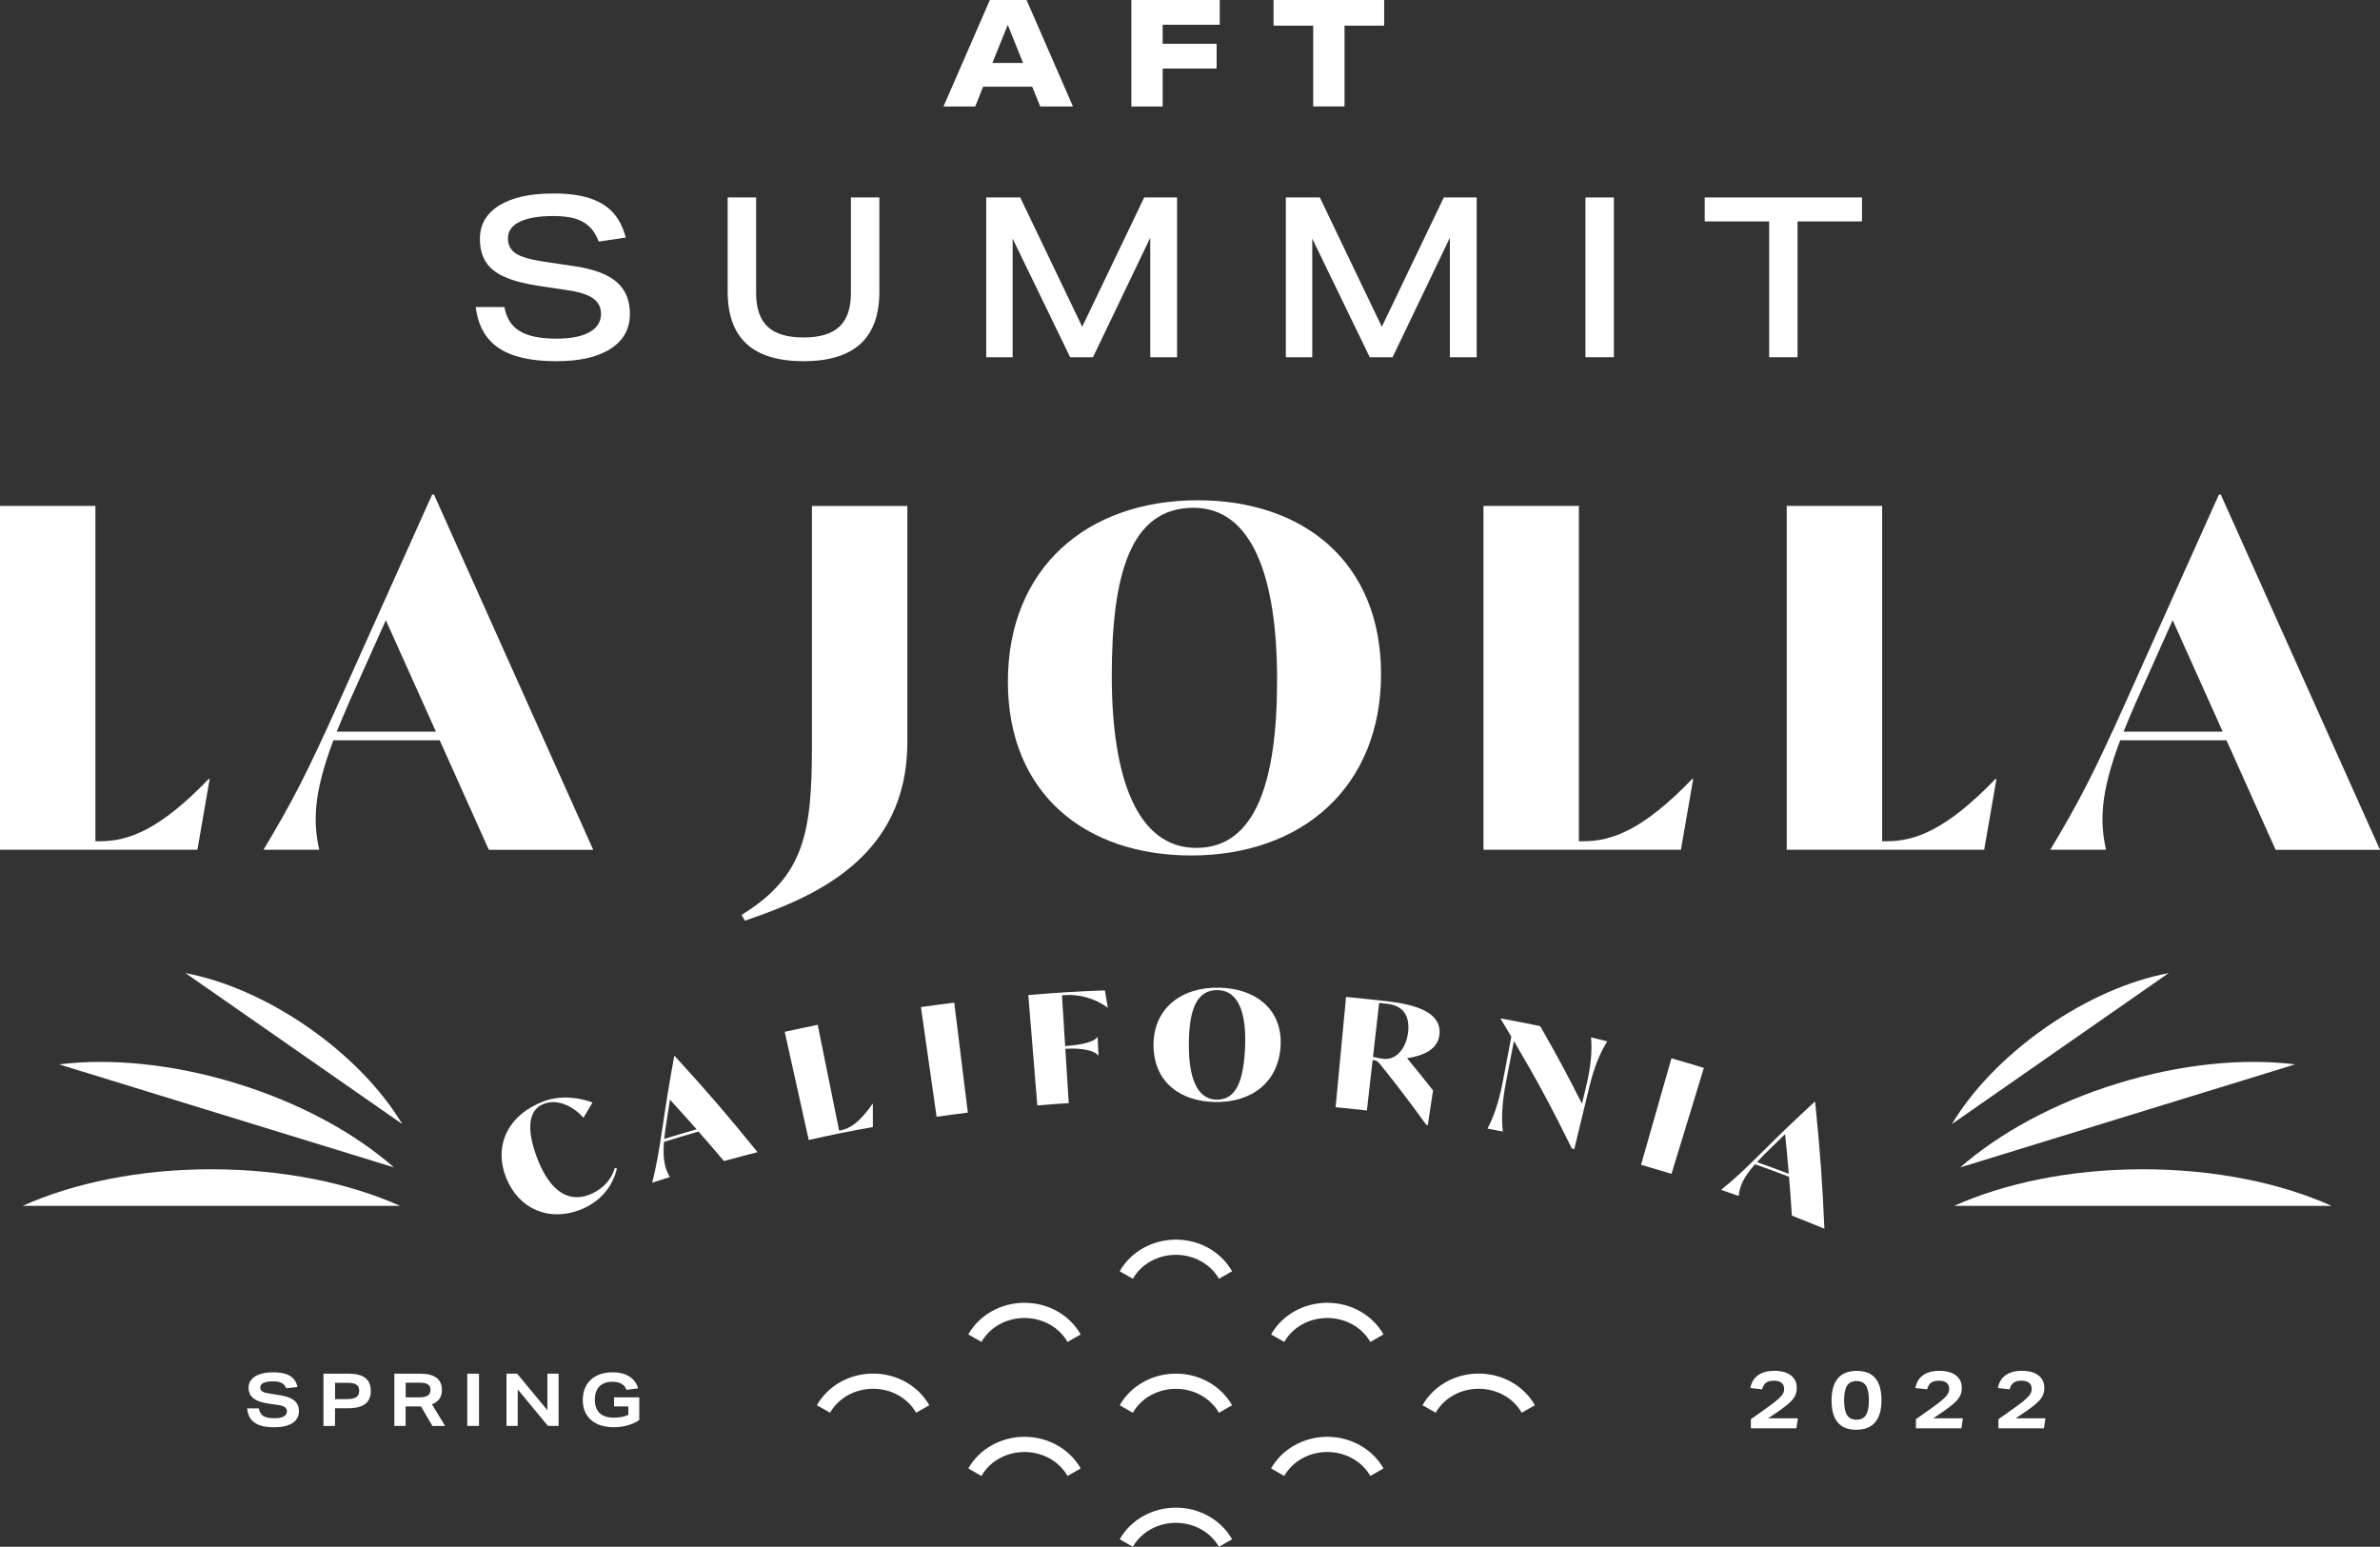
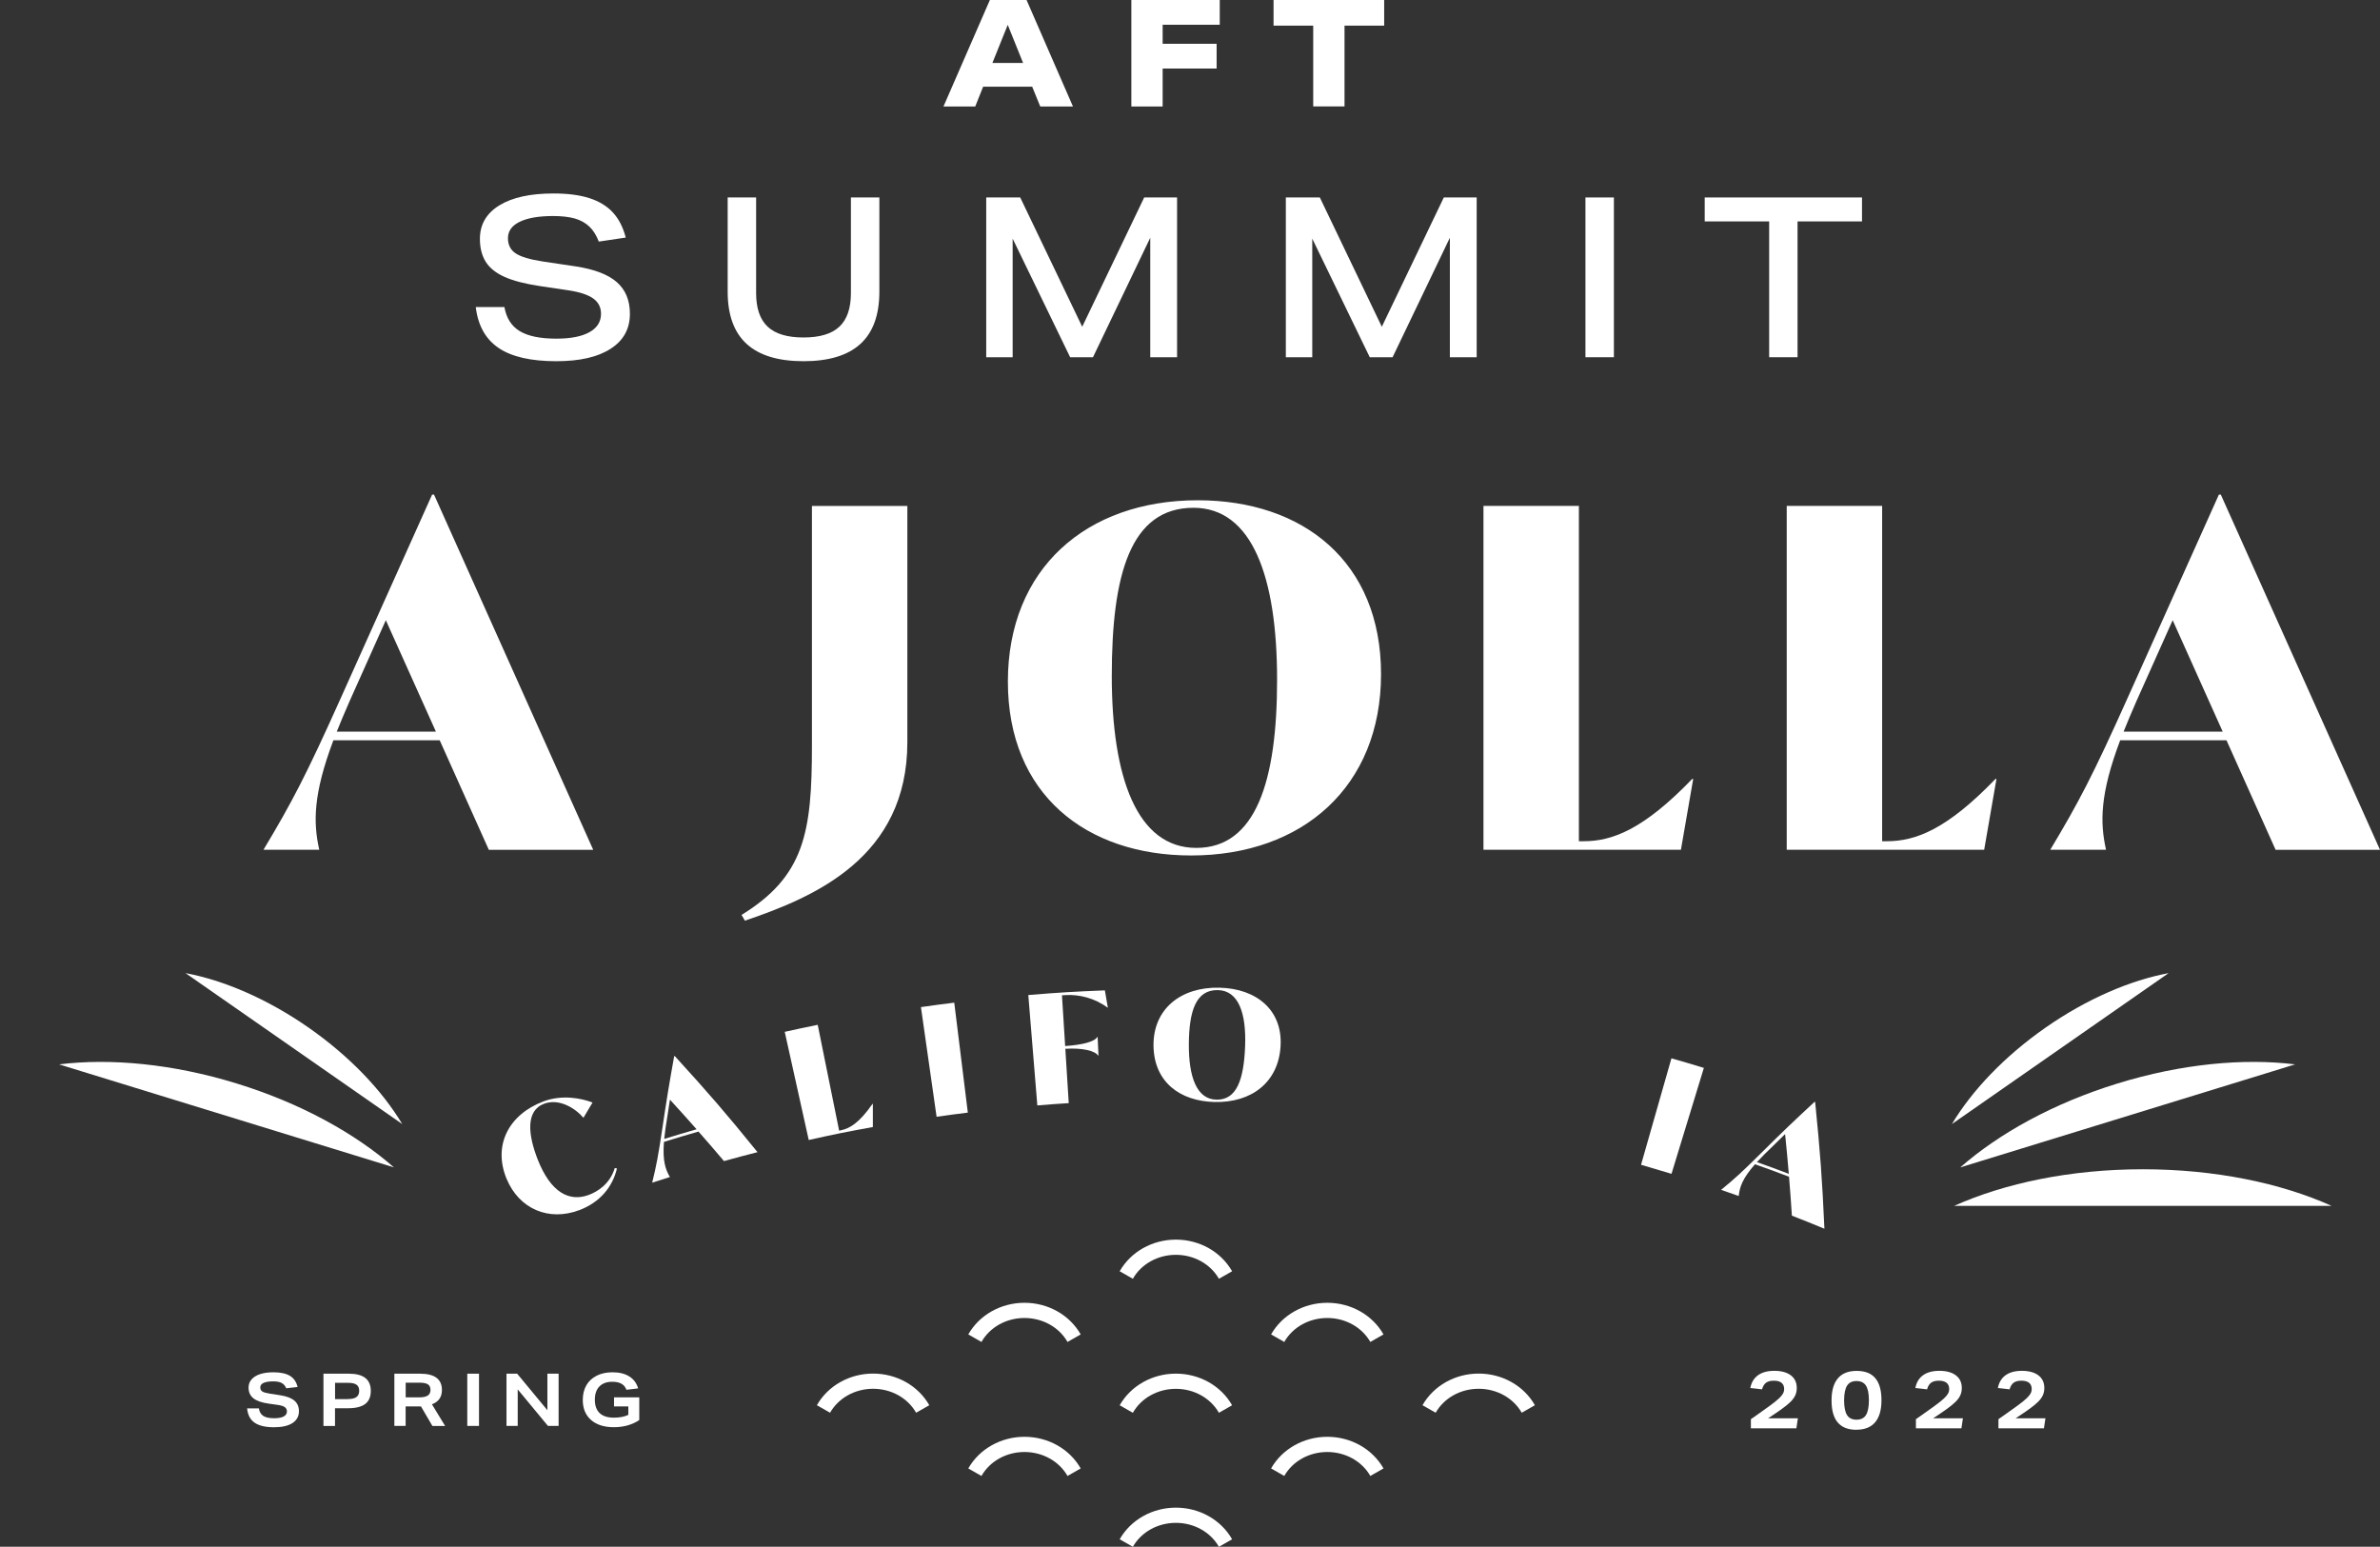
<svg xmlns="http://www.w3.org/2000/svg" id="Layer_2" viewBox="0 0 424.27 275.73">
  <rect x="0" y="0" width="424.27" height="275.73" fill="#333333" stroke="none" />
  <defs>
    <style>.cls-1{fill:#fff;}</style>
  </defs>
  <g id="Layer_1-2">
    <g>
      <g>
        <path class="cls-1" d="M106.74,43.06c-.43-1.12-.98-2.01-1.68-2.67-.69-.66-1.56-1.14-2.59-1.44-1.04-.29-2.33-.44-3.87-.44-2.55,0-4.53,.34-5.94,1.02-1.41,.68-2.11,1.66-2.11,2.93,0,1.2,.46,2.1,1.38,2.71s2.52,1.09,4.81,1.44l5.9,.88c3.32,.51,5.76,1.44,7.32,2.81,1.56,1.37,2.33,3.25,2.33,5.64,0,2.69-1.15,4.77-3.45,6.24-2.3,1.48-5.52,2.21-9.67,2.21-4.52,0-7.94-.78-10.27-2.35-2.33-1.57-3.69-4-4.09-7.3h5.11c.35,1.97,1.26,3.4,2.73,4.29,1.48,.89,3.65,1.34,6.52,1.34,2.58,0,4.55-.39,5.92-1.16,1.37-.77,2.05-1.86,2.05-3.27,0-1.17-.47-2.09-1.42-2.75-.94-.66-2.41-1.14-4.41-1.44l-5.11-.76c-2.63-.4-4.72-.94-6.26-1.63-1.54-.69-2.66-1.59-3.35-2.69-.69-1.1-1.04-2.47-1.04-4.09,0-2.55,1.15-4.54,3.45-5.96,2.3-1.42,5.52-2.13,9.67-2.13,2.55,0,4.69,.28,6.42,.84,1.73,.56,3.12,1.41,4.17,2.55,1.05,1.14,1.81,2.63,2.29,4.47l-4.83,.72Z" />
        <path class="cls-1" d="M151.69,35.2h5.07v16.79c0,4.15-1.12,7.25-3.37,9.31-2.25,2.06-5.63,3.09-10.15,3.09s-7.9-1.03-10.15-3.09c-2.25-2.06-3.37-5.17-3.37-9.31v-16.79h5.07v17.03c0,2.71,.68,4.71,2.05,6,1.37,1.29,3.5,1.93,6.4,1.93s5.03-.64,6.4-1.93c1.37-1.29,2.05-3.29,2.05-6v-17.03Z" />
        <path class="cls-1" d="M205.05,63.68v-21.3l-10.21,21.3h-4.07l-10.25-21.14v21.14h-4.71v-28.48h6.06l11.05,23.05,11.05-23.05h5.86v28.48h-4.79Z" />
        <path class="cls-1" d="M258.46,63.68v-21.3l-10.21,21.3h-4.07l-10.25-21.14v21.14h-4.71v-28.48h6.06l11.05,23.05,11.05-23.05h5.86v28.48h-4.79Z" />
        <path class="cls-1" d="M282.63,63.68v-28.48h5.07v28.48h-5.07Z" />
        <path class="cls-1" d="M315.38,63.68v-24.21h-11.49v-4.27h28.04v4.27h-11.49v24.21h-5.07Z" />
      </g>
      <g>
        <path class="cls-1" d="M185.44,18.98l-1.44-3.53h-8.74l-1.41,3.53h-5.66L176.46,0h6.54l8.27,18.98h-5.82Zm-5.79-14.56l-2.74,6.8h5.47l-2.74-6.8Z" />
        <path class="cls-1" d="M207.26,12.23v6.75h-5.58V0h15.76V4.41h-10.18v3.4h9.62v4.41h-9.62Z" />
        <path class="cls-1" d="M234.1,18.98V4.57h-7.07V0h19.72V4.57h-7.07v14.4h-5.58Z" />
      </g>
      <g>
        <path class="cls-1" d="M51.04,247.5c-.18-.44-.46-.76-.82-.96-.37-.2-.87-.29-1.53-.29-.74,0-1.3,.09-1.7,.27s-.59,.45-.59,.8,.12,.57,.36,.73c.24,.16,.68,.28,1.31,.38l1.92,.3c1.14,.18,1.97,.5,2.5,.96,.53,.46,.8,1.08,.8,1.88,0,.91-.39,1.61-1.15,2.11-.77,.5-1.87,.75-3.29,.75-1.04,0-1.89-.12-2.58-.37-.68-.24-1.2-.61-1.57-1.11-.36-.49-.58-1.13-.65-1.89h2.1c.09,.61,.34,1.05,.77,1.34,.43,.28,1.07,.42,1.92,.42,.77,0,1.34-.1,1.73-.31,.39-.21,.58-.51,.58-.91,0-.32-.13-.57-.38-.76-.26-.18-.66-.31-1.22-.39l-1.57-.22c-1.27-.17-2.2-.49-2.79-.95s-.88-1.1-.88-1.92c0-.56,.17-1.04,.52-1.45,.35-.41,.85-.72,1.52-.95,.67-.22,1.46-.33,2.38-.33,1.27,0,2.25,.21,2.95,.63,.7,.42,1.15,1.08,1.37,1.99l-2.02,.23Z" />
        <path class="cls-1" d="M57.66,254.19v-9.31h4.53c2.61,0,3.91,1.02,3.91,3.07,0,1.04-.33,1.82-1,2.33-.67,.51-1.69,.76-3.07,.76h-2.31v3.16h-2.06Zm4.36-4.79c.7,0,1.2-.12,1.53-.36,.32-.24,.48-.61,.48-1.11s-.16-.86-.47-1.08c-.31-.23-.82-.34-1.51-.34h-2.32v2.9h2.3Z" />
        <path class="cls-1" d="M77.08,254.19l-2.04-3.48h-2.73v3.48h-2.01v-9.31h4.58c2.6,0,3.9,.97,3.9,2.91,0,.63-.15,1.15-.44,1.57-.29,.42-.74,.74-1.34,.98l2.35,3.86h-2.28Zm-2.35-5.09c.69,0,1.19-.11,1.52-.32,.33-.21,.49-.55,.49-1.01s-.15-.79-.46-.99c-.31-.2-.82-.3-1.52-.3h-2.44v2.62h2.41Z" />
        <path class="cls-1" d="M83.3,254.19v-9.31h2.09v9.31h-2.09Z" />
        <path class="cls-1" d="M97.68,254.19l-5.39-6.51v6.51h-2v-9.31h1.9l5.39,6.51v-6.51h2v9.31h-1.9Z" />
        <path class="cls-1" d="M112.03,250.72h-2.57v-1.62h4.5v4.04c-.58,.41-1.27,.72-2.05,.95-.78,.22-1.6,.33-2.47,.33-1.74,0-3.1-.43-4.08-1.29-.98-.86-1.47-2.05-1.47-3.57,0-.99,.21-1.86,.63-2.6,.42-.74,1.04-1.31,1.84-1.72,.8-.41,1.75-.61,2.85-.61,1.2,0,2.19,.25,2.97,.74s1.31,1.2,1.58,2.13l-2.09,.25c-.18-.49-.48-.85-.89-1.08-.41-.23-.95-.35-1.62-.35-.99,0-1.76,.28-2.3,.83-.54,.55-.82,1.34-.82,2.37s.29,1.85,.86,2.39c.57,.54,1.42,.81,2.53,.81,1.05,0,1.91-.17,2.58-.5v-1.51Z" />
      </g>
      <g>
        <path class="cls-1" d="M312.12,254.62v-1.63c.52-.37,.98-.69,1.38-.97,.4-.28,.76-.53,1.08-.77s.63-.45,.92-.66c.71-.52,1.24-.94,1.6-1.28,.36-.33,.6-.63,.74-.88s.21-.53,.21-.83c0-.48-.16-.85-.47-1.1-.31-.25-.77-.37-1.38-.37s-1.04,.12-1.37,.36c-.33,.24-.57,.63-.72,1.18l-2.09-.23c.19-1.01,.65-1.77,1.38-2.29,.73-.52,1.69-.78,2.91-.78s2.24,.27,2.94,.81c.7,.54,1.05,1.28,1.05,2.24,0,.49-.09,.93-.27,1.32s-.46,.78-.86,1.17-.93,.83-1.61,1.31c-.7,.5-1.49,1.04-2.37,1.61h5.31l-.27,1.79h-8.1Z" />
        <path class="cls-1" d="M330.94,254.88c-1.49,0-2.6-.43-3.34-1.31-.74-.87-1.1-2.18-1.1-3.93s.38-3.04,1.13-3.93c.75-.89,1.87-1.33,3.35-1.33s2.59,.43,3.32,1.3c.74,.87,1.1,2.18,1.1,3.93s-.38,3.04-1.13,3.93-1.87,1.33-3.34,1.33Zm.01-1.8c.77,0,1.33-.27,1.68-.82s.53-1.43,.53-2.64-.18-2.07-.53-2.62c-.35-.54-.91-.81-1.68-.81s-1.33,.27-1.68,.82c-.35,.55-.53,1.43-.53,2.64s.18,2.07,.53,2.62c.35,.54,.91,.81,1.68,.81Z" />
        <path class="cls-1" d="M341.54,254.62v-1.63c.52-.37,.98-.69,1.38-.97,.4-.28,.76-.53,1.08-.77s.63-.45,.92-.66c.71-.52,1.24-.94,1.6-1.28,.36-.33,.6-.63,.74-.88s.21-.53,.21-.83c0-.48-.16-.85-.47-1.1-.31-.25-.77-.37-1.38-.37s-1.04,.12-1.37,.36c-.33,.24-.57,.63-.72,1.18l-2.09-.23c.19-1.01,.65-1.77,1.38-2.29,.73-.52,1.69-.78,2.91-.78s2.24,.27,2.94,.81c.7,.54,1.05,1.28,1.05,2.24,0,.49-.09,.93-.27,1.32s-.46,.78-.86,1.17-.93,.83-1.61,1.31c-.7,.5-1.49,1.04-2.37,1.61h5.31l-.27,1.79h-8.1Z" />
        <path class="cls-1" d="M356.25,254.62v-1.63c.52-.37,.98-.69,1.38-.97,.4-.28,.76-.53,1.08-.77s.63-.45,.92-.66c.71-.52,1.24-.94,1.6-1.28,.36-.33,.6-.63,.74-.88s.21-.53,.21-.83c0-.48-.16-.85-.47-1.1-.31-.25-.77-.37-1.38-.37s-1.04,.12-1.37,.36c-.33,.24-.57,.63-.72,1.18l-2.09-.23c.19-1.01,.65-1.77,1.38-2.29,.73-.52,1.69-.78,2.91-.78s2.24,.27,2.94,.81c.7,.54,1.05,1.28,1.05,2.24,0,.49-.09,.93-.27,1.32s-.46,.78-.86,1.17-.93,.83-1.61,1.31c-.7,.5-1.49,1.04-2.37,1.61h5.31l-.27,1.79h-8.1Z" />
      </g>
      <g>
-         <path class="cls-1" d="M37.38,138.85l-2.19,12.63H0v-61.3H17.01v59.78h.84c5.05,0,10.61-2.02,19.37-11.11h.17Z" />
        <path class="cls-1" d="M59.44,131.95c-3.62,9.6-3.62,14.65-2.53,19.53h-9.94c5.05-8.42,7.58-13.22,13.81-27.11l16.25-36.2h.34l28.38,63.32h-18.61l-8.76-19.53h-18.95Zm.59-1.52h17.68l-8.93-19.87-6.48,14.48c-.84,1.94-1.6,3.7-2.27,5.39Z" />
        <path class="cls-1" d="M132.19,163.1c11.2-6.9,12.55-14.65,12.55-30.14v-42.77h17.01v42.1c0,20.55-16.5,27.62-28.96,31.83l-.59-1.01Z" />
        <path class="cls-1" d="M179.67,121.51c0-20.12,13.98-32.33,33.85-32.33,18.78,0,32.67,10.95,32.67,30.99s-13.98,32.33-33.85,32.33c-18.78,0-32.67-10.95-32.67-30.99Zm47.99-.34c0-18.36-4.46-30.65-14.9-30.65-11.28,0-14.57,11.96-14.57,29.98s4.46,30.65,15.07,30.65,14.4-11.87,14.4-29.98Z" />
        <path class="cls-1" d="M301.84,138.85l-2.19,12.63h-35.2v-61.3h17.01v59.78h.84c5.05,0,10.61-2.02,19.37-11.11h.17Z" />
        <path class="cls-1" d="M355.9,138.85l-2.19,12.63h-35.2v-61.3h17.01v59.78h.84c5.05,0,10.61-2.02,19.37-11.11h.17Z" />
        <path class="cls-1" d="M377.96,131.95c-3.62,9.6-3.62,14.65-2.53,19.53h-9.94c5.05-8.42,7.58-13.22,13.81-27.11l16.25-36.2h.34l28.38,63.32h-18.61l-8.76-19.53h-18.95Zm.59-1.52h17.68l-8.92-19.87-6.48,14.48c-.84,1.94-1.6,3.7-2.27,5.39Z" />
      </g>
      <g>
        <path class="cls-1" d="M90.31,210.15c-2.49-6.01,.4-11.5,6.6-13.82,3.3-1.23,6.72-.56,8.72,.21-.66,1.09-.98,1.63-1.62,2.72-1.59-1.83-4.41-3.47-7-2.51-3.35,1.25-2.87,5.54-1.17,9.91,2.33,5.96,5.66,7.62,9.09,6.36,1.6-.59,3.8-1.95,4.66-4.8,.15,.03,.23,.04,.39,.07-.78,3.36-3.11,6.08-6.7,7.43-5.49,2.07-10.76-.24-12.97-5.58Z" />
        <path class="cls-1" d="M118.36,203.56c-.26,3.32,.24,4.87,1.06,6.26-1.26,.4-1.9,.6-3.16,1.01,.76-3.1,1.09-4.83,1.82-9.74,.76-5.11,1.18-7.67,2.1-12.8,.05-.01,.07-.02,.11-.03,6.13,6.72,9.09,10.15,14.75,17.13-2.4,.61-3.59,.93-5.98,1.59-1.79-2.11-2.7-3.17-4.54-5.26-2.48,.71-3.71,1.08-6.17,1.84Zm.05-.53c2.3-.71,3.46-1.06,5.77-1.72-1.88-2.12-2.83-3.18-4.75-5.28-.33,2.05-.49,3.07-.79,5.11-.09,.68-.17,1.3-.23,1.89Z" />
        <path class="cls-1" d="M155.6,196.78c0,1.65,0,2.48,0,4.13-4.58,.83-6.87,1.29-11.43,2.31-1.71-7.71-2.57-11.57-4.28-19.28,2.35-.52,3.52-.77,5.88-1.25,1.53,7.55,2.29,11.32,3.82,18.87,.11-.02,.16-.03,.27-.06,1.64-.33,3.3-1.32,5.68-4.72,.02,0,.03,0,.06-.01Z" />
        <path class="cls-1" d="M164.18,179.53c2.37-.34,3.56-.5,5.93-.79,.97,7.84,1.45,11.76,2.42,19.6-2.23,.28-3.34,.42-5.57,.74-1.11-7.82-1.67-11.73-2.79-19.55Z" />
        <path class="cls-1" d="M189.31,177.43c.23,3.62,.34,5.42,.57,9.04,3.1-.2,5.25-.78,5.73-1.61,.02,0,.03,0,.06,0,.06,1.32,.09,1.98,.15,3.31-.02,0-.03,0-.06,0-.55-.84-2.76-1.4-5.85-1.21,.25,3.88,.37,5.81,.61,9.69-2.24,.14-3.36,.22-5.6,.41-.65-7.87-.97-11.81-1.61-19.68,5.45-.45,8.18-.61,13.65-.83,.21,1.23,.32,1.84,.53,3.07-.02,0-.04,0-.06,0-2.29-1.7-5.06-2.38-7.53-2.23-.24,.01-.35,.02-.59,.04Z" />
        <path class="cls-1" d="M205.63,186.42c-.08-6.48,4.78-10.51,11.77-10.35,6.6,.16,11.27,4,10.88,10.44-.39,6.47-5.22,10.09-11.76,9.94-6.18-.14-10.81-3.58-10.89-10.03Zm16.33,.11c.23-5.91-1.17-9.94-4.84-10.03-3.96-.09-5.14,3.77-5.19,9.58-.04,5.91,1.4,9.87,4.9,9.95,3.67,.09,4.9-3.67,5.13-9.5Z" />
-         <path class="cls-1" d="M255.46,194.41c-.37,2.46-.56,3.68-.93,6.14-.11-.02-.17-.02-.28-.04-3.2-4.41-4.86-6.59-8.31-10.91-.38-.45-.68-.57-1.08-.62-.07,0-.1-.01-.17-.02-.41,3.6-.61,5.4-1.02,9-2.23-.25-3.35-.37-5.58-.58,.74-7.86,1.12-11.79,1.86-19.66,3.15,.3,4.72,.47,7.86,.84,6.44,.77,9.26,2.83,8.77,6.05-.37,2.47-2.82,3.6-5.75,4.03,1.89,2.29,2.81,3.44,4.63,5.75Zm-4.46-10.3c.37-2.8-.71-4.81-3.59-5.15-.62-.07-.93-.11-1.56-.18-.44,3.85-.65,5.77-1.09,9.62,.5,.14,1.35,.29,1.81,.35,2.34,.28,4.06-1.84,4.43-4.64Z" />
-         <path class="cls-1" d="M286.52,185.62c-1.21,1.94-2.29,4.41-3.19,8.1-1.08,4.45-1.62,6.67-2.69,11.12-.17-.04-.26-.06-.43-.1-3.82-7.72-5.88-11.56-10.33-19.16-.57,2.98-.86,4.47-1.44,7.46-.72,3.73-.78,6.42-.54,8.68-1.09-.22-1.64-.32-2.74-.53,1.06-2.01,2-4.54,2.71-8.26,.62-3.25,.93-4.88,1.55-8.13-.75-1.27-1.13-1.9-1.9-3.17,0-.03,0-.05,.01-.08,2.82,.51,4.22,.79,7.03,1.37,3.14,5.5,4.63,8.27,7.45,13.83,.3-1.27,.46-1.9,.76-3.16,.89-3.69,1.05-6.39,.86-8.66,1.16,.27,1.74,.41,2.89,.7Z" />
        <path class="cls-1" d="M297.95,188.66c2.32,.66,3.48,1,5.79,1.71-2.31,7.55-3.46,11.33-5.77,18.88-2.17-.66-3.25-.98-5.43-1.61,2.17-7.59,3.25-11.39,5.42-18.99Z" />
        <path class="cls-1" d="M312.85,207.55c-2.2,2.5-2.73,4.04-2.9,5.65-1.25-.44-1.88-.66-3.14-1.09,2.47-2.02,3.77-3.21,7.29-6.71,3.67-3.64,5.55-5.44,9.37-8.98,.05,.02,.07,.03,.11,.04,.91,9.07,1.24,13.59,1.65,22.58-2.31-.96-3.47-1.42-5.8-2.33-.18-2.77-.28-4.16-.51-6.94-2.42-.92-3.64-1.37-6.08-2.23Zm.35-.39c2.28,.81,3.41,1.23,5.68,2.09-.24-2.83-.37-4.24-.66-7.08-1.49,1.44-2.23,2.16-3.7,3.62-.48,.49-.92,.94-1.32,1.37Z" />
      </g>
      <path class="cls-1" d="M163.31,251.84c-1.5-2.64-4.44-4.27-7.67-4.27s-6.17,1.64-7.67,4.27l-2.35-1.34c1.98-3.48,5.82-5.64,10.02-5.64s8.04,2.16,10.02,5.64l-2.35,1.34Zm100.29-4.27c3.23,0,6.17,1.64,7.67,4.27l2.35-1.34c-1.98-3.48-5.82-5.64-10.02-5.64s-8.04,2.16-10.02,5.64l2.35,1.34c1.5-2.64,4.44-4.27,7.67-4.27Zm-43.96,26.83c-1.98-3.48-5.82-5.64-10.02-5.64s-8.04,2.16-10.02,5.64l2.35,1.34c1.5-2.64,4.44-4.27,7.67-4.27s6.17,1.64,7.67,4.27l2.35-1.34Zm0-23.89c-1.98-3.48-5.82-5.64-10.02-5.64s-8.04,2.16-10.02,5.64l2.35,1.34c1.5-2.64,4.44-4.27,7.67-4.27s6.17,1.64,7.67,4.27l2.35-1.34Zm0-23.89c-1.98-3.48-5.82-5.64-10.02-5.64s-8.04,2.16-10.02,5.64l2.35,1.34c1.5-2.64,4.44-4.27,7.67-4.27s6.17,1.64,7.67,4.27l2.35-1.34Zm-26.99,35.15c-1.98-3.48-5.82-5.64-10.02-5.64s-8.04,2.16-10.02,5.64l2.35,1.34c1.5-2.64,4.44-4.27,7.67-4.27s6.17,1.64,7.67,4.27l2.35-1.34Zm0-23.89c-1.98-3.48-5.82-5.64-10.02-5.64s-8.04,2.16-10.02,5.64l2.35,1.34c1.5-2.64,4.44-4.27,7.67-4.27s6.17,1.64,7.67,4.27l2.35-1.34Zm53.98,23.89c-1.98-3.48-5.82-5.64-10.02-5.64s-8.04,2.16-10.02,5.64l2.35,1.34c1.5-2.64,4.44-4.27,7.67-4.27s6.17,1.64,7.67,4.27l2.35-1.34Zm0-23.89c-1.98-3.48-5.82-5.64-10.02-5.64s-8.04,2.16-10.02,5.64l2.35,1.34c1.5-2.64,4.44-4.27,7.67-4.27s6.17,1.64,7.67,4.27l2.35-1.34Z" />
      <g>
-         <path class="cls-1" d="M71.3,214.96c-9.05-4.06-20.79-6.52-33.63-6.52s-24.58,2.46-33.63,6.52H71.3Z" />
        <path class="cls-1" d="M70.24,208.12c-6.92-6.08-16.67-11.47-28.07-14.98-11.4-3.51-22.5-4.53-31.64-3.4l59.71,18.37Z" />
        <path class="cls-1" d="M71.71,200.39c-3.57-5.96-9.34-12.07-16.71-17.21-7.38-5.14-15.11-8.43-21.93-9.71l38.65,26.92Z" />
      </g>
      <g>
        <path class="cls-1" d="M348.37,214.96c9.05-4.06,20.79-6.52,33.63-6.52s24.58,2.46,33.63,6.52h-67.25Z" />
        <path class="cls-1" d="M349.43,208.12c6.92-6.08,16.67-11.47,28.07-14.98,11.4-3.51,22.5-4.53,31.64-3.4l-59.71,18.37Z" />
        <path class="cls-1" d="M347.95,200.39c3.57-5.96,9.34-12.07,16.71-17.21s15.11-8.43,21.93-9.71l-38.65,26.92Z" />
      </g>
    </g>
  </g>
</svg>